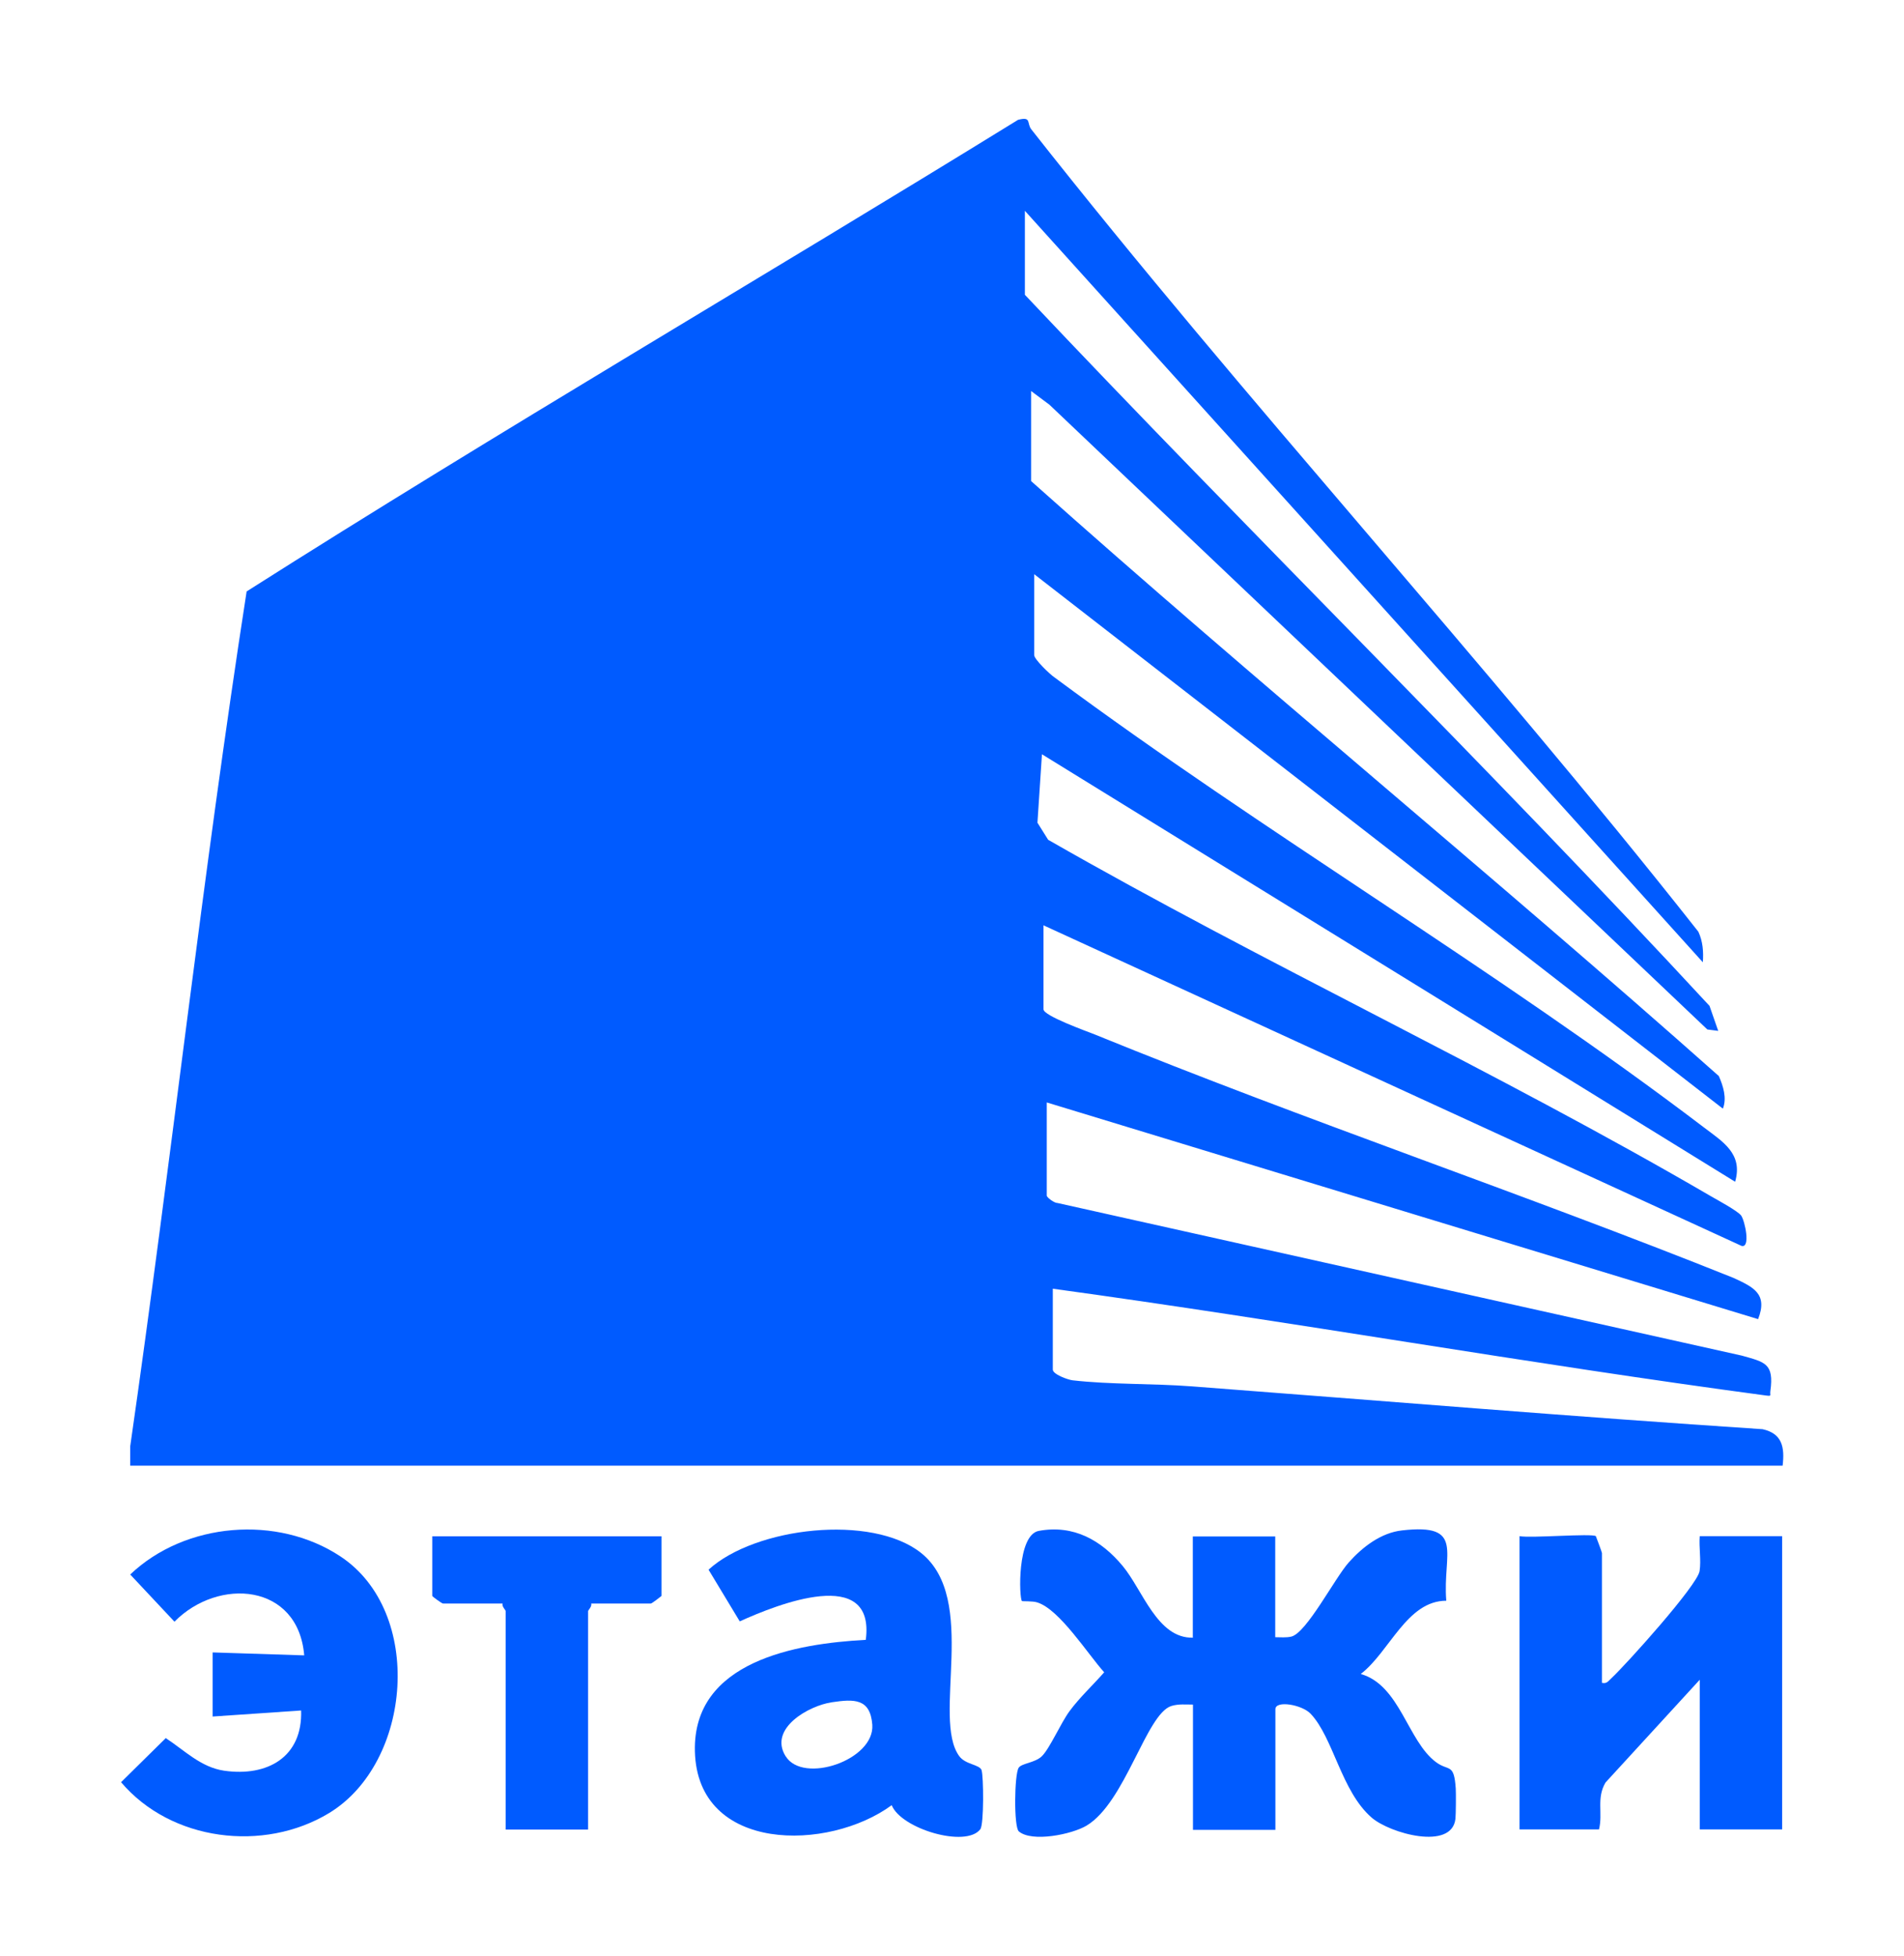
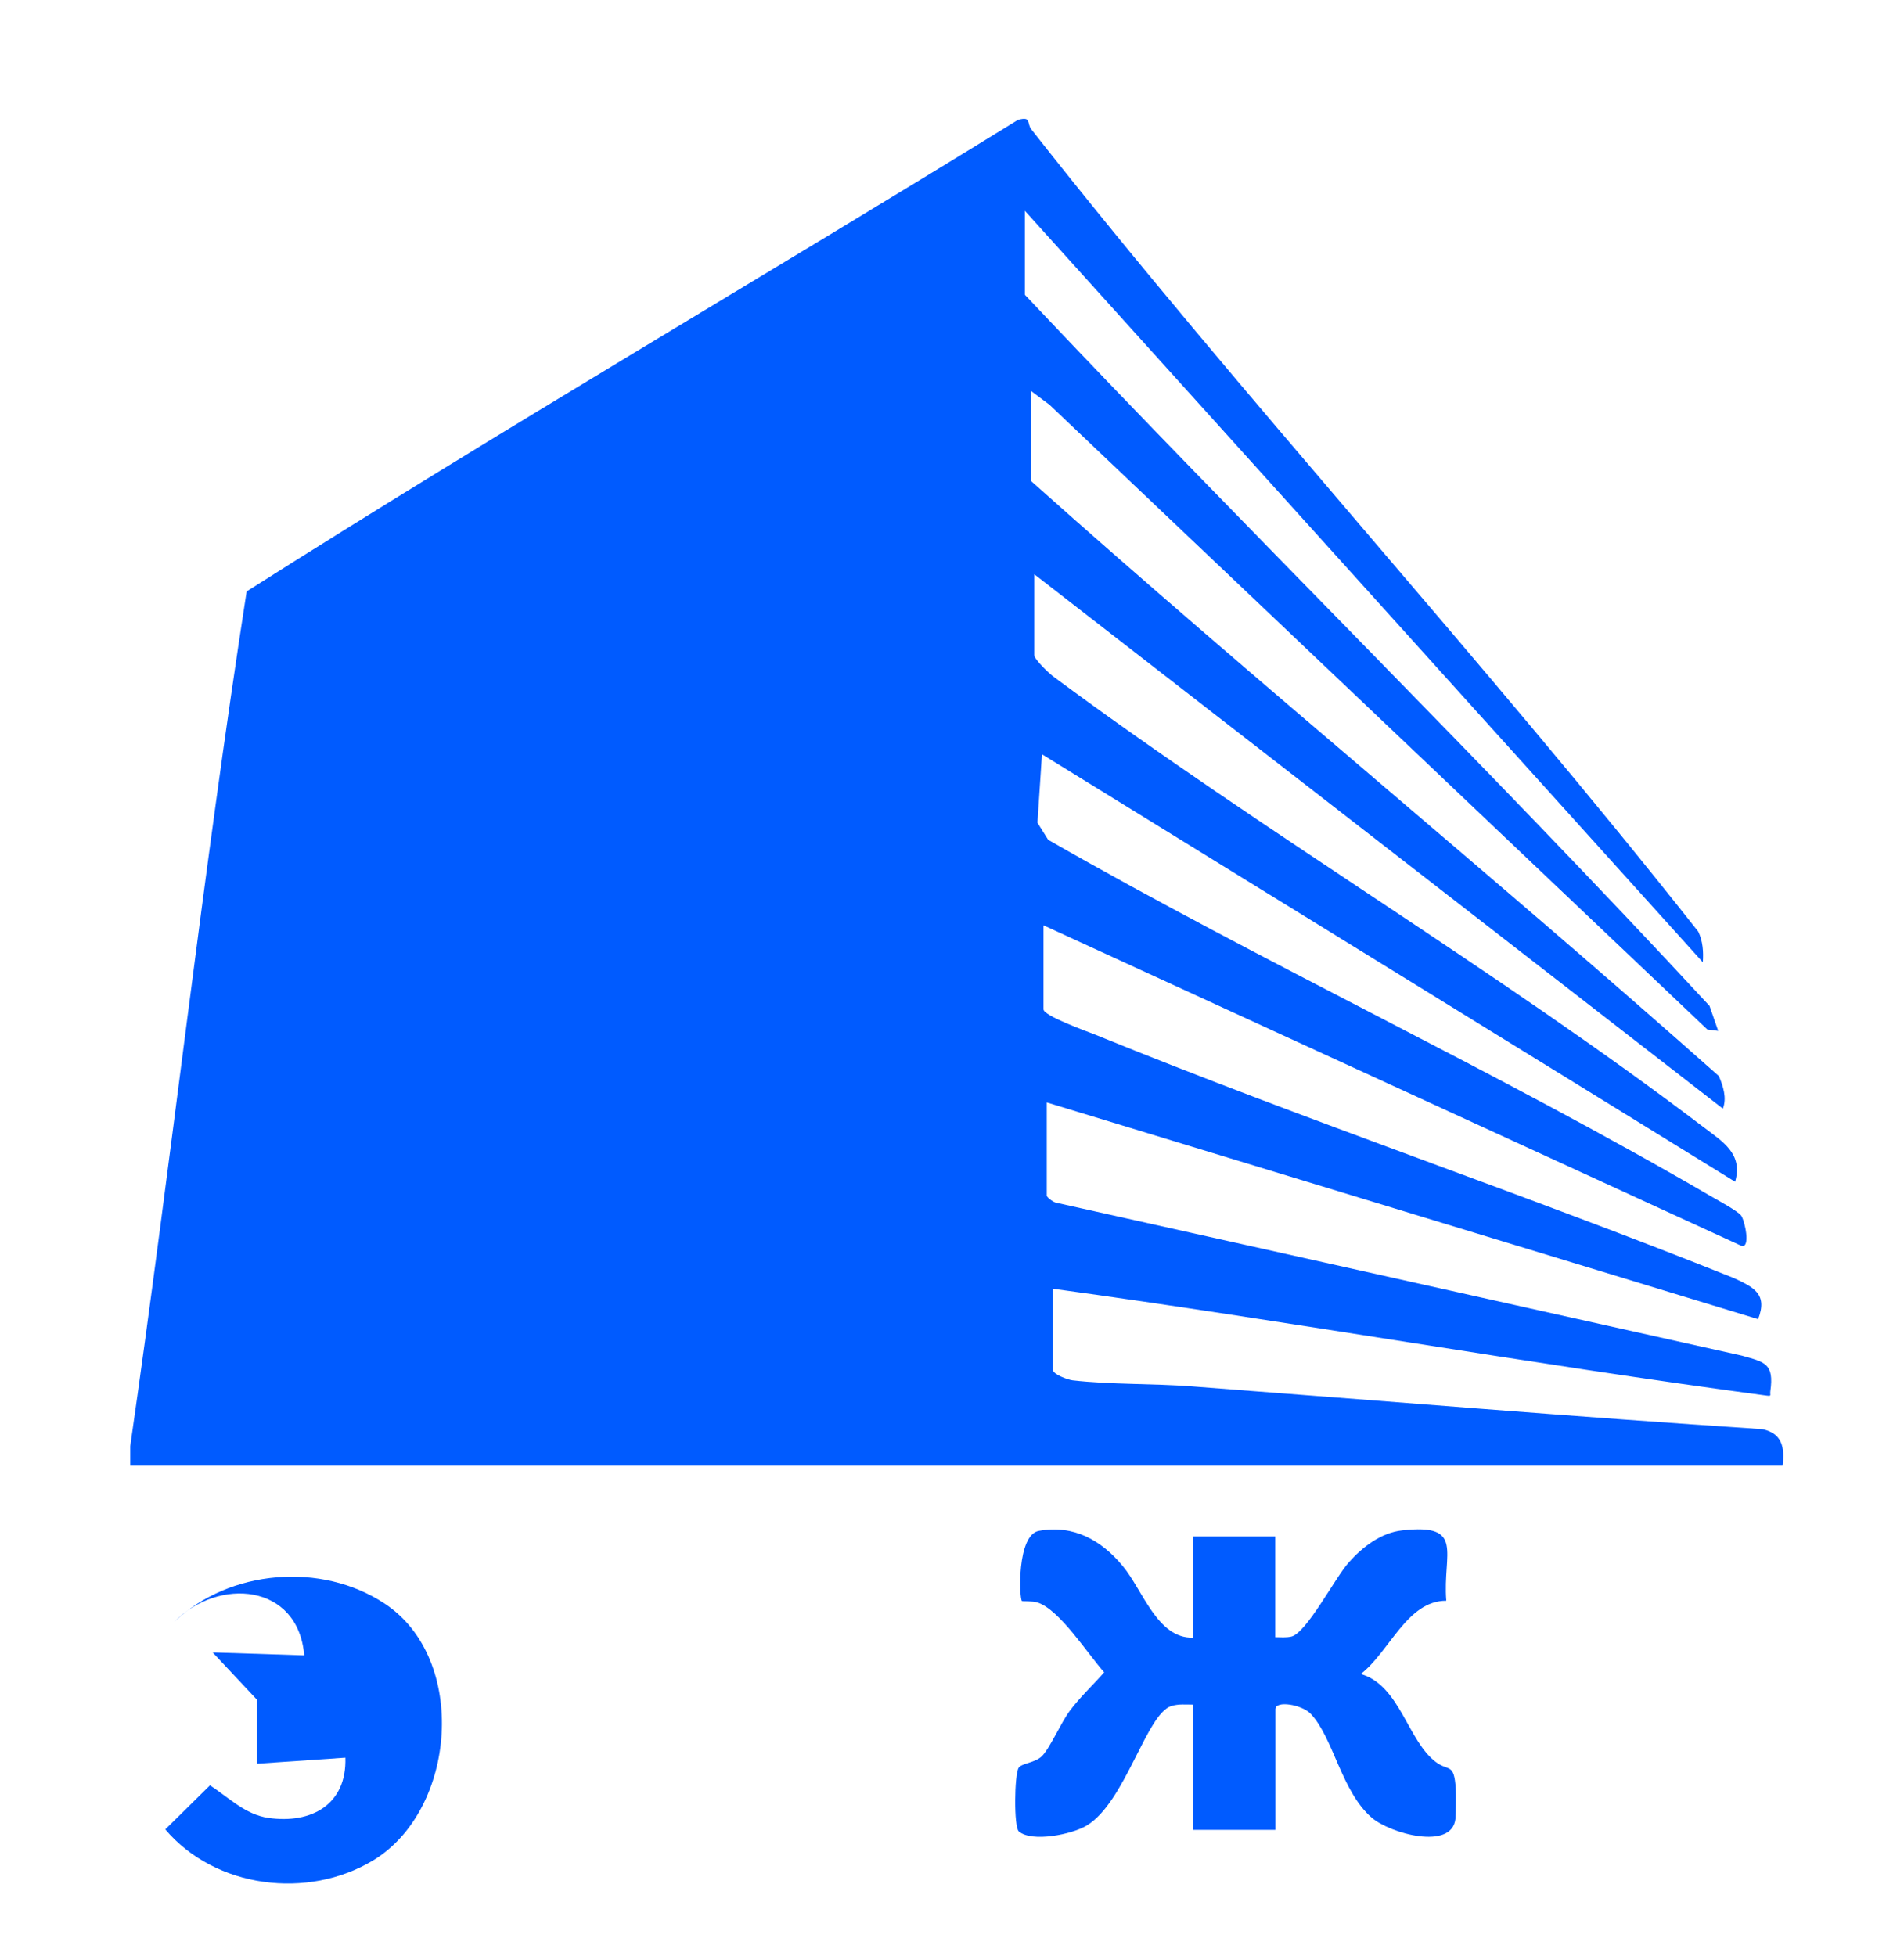
<svg xmlns="http://www.w3.org/2000/svg" id="_Слой_1" version="1.1" viewBox="0 0 122.67 126">
  <defs>
    <style> .st0 { fill: #fe4040; } .st1 { fill: #005bff; } </style>
  </defs>
-   <path class="st0" d="M493.79-469.97c-.95,1.24-4.3,1.24-5.24,0h5.24Z" />
  <path class="st0" d="M520-469.97c-.95,1.24-4.3,1.24-5.24,0h5.24Z" />
  <g>
    <path class="st1" d="M8.39,94.45v-1.28c2.64-18.34,4.66-36.78,7.5-55.07,16.39-10.41,33.18-20.19,49.7-30.38.89-.23.54.21.86.62,13.84,17.59,29.11,34.1,42.97,51.68.29.62.34,1.29.29,1.97L66.03,13.58v5.41c14.54,15.41,29.74,30.28,44.11,45.81l.56,1.61-.7-.09-42.39-40.25-1.18-.88v5.8c14.53,12.97,29.73,25.38,44.31,38.33.28.64.53,1.42.26,2.1l-44.37-34.43v5.21c0,.27,1.01,1.24,1.31,1.44,13.51,10.02,28.49,18.84,41.84,28.99,1.22.93,2.53,1.69,2.01,3.5l-44.66-27.54-.29,4.41.69,1.1c14.01,8.03,28.79,14.85,42.73,22.98.42.24,1.71.94,1.92,1.23.24.34.62,2.12.02,1.95l-44.97-20.65v5.41c0,.42,2.77,1.41,3.3,1.62,13.58,5.54,27.55,10.23,41.17,15.69,1.27.59,2.21,1.02,1.57,2.65l-45.83-13.96v6c0,.12.49.49.7.48l44.08,9.83c1.48.42,2.09.49,1.84,2.29-.04.28.12.33-.28.28-15.34-2.05-30.62-4.78-45.95-6.88v5.21c0,.3.95.65,1.27.69,2.43.28,5.2.2,7.68.39,12.26.93,24.51,1.95,36.78,2.76,1.27.28,1.43,1.17,1.29,2.35H8.39v.03Z" />
    <path class="st1" d="M76.85,105.47v-6.49h5.31v6.49c.34,0,.7.04,1.04-.04.98-.24,2.8-3.77,3.69-4.77s2.08-1.92,3.44-2.07c4.09-.47,2.6,1.48,2.85,4.53-2.54,0-3.65,3.29-5.51,4.72,2.53.72,3.02,4.33,4.85,5.68.82.61,1.16.03,1.27,1.7.02.28.01,1.69-.02,1.95-.23,2.06-4.23.94-5.4-.08-1.96-1.7-2.46-5.14-3.93-6.69-.56-.59-2.27-.88-2.27-.29v7.77h-5.31v-8.07c-.46,0-.93-.05-1.39.09-1.62.5-2.96,6.21-5.47,7.71-.94.56-3.51,1.09-4.36.37-.33-.28-.29-3.67-.01-4.1.19-.29,1.03-.31,1.48-.73.51-.48,1.24-2.17,1.8-2.92.64-.87,1.52-1.69,2.23-2.5-1.05-1.16-2.87-4.05-4.31-4.5-.3-.1-.95-.06-.99-.09-.18-.17-.33-4.26,1.09-4.52,2.24-.41,4.02.6,5.4,2.26,1.3,1.56,2.23,4.68,4.53,4.62v-.03Z" />
-     <path class="st1" d="M102.82,98.97s.39,1.02.39,1.08v8.36c.32.07.4-.11.6-.29.94-.87,5.55-5.99,5.69-6.91.11-.7-.05-1.53.01-2.25h5.31v18.89h-5.31v-9.64l-6.07,6.62c-.6,1.01-.16,1.98-.42,3.02h-5.12v-18.89c.72.14,4.64-.19,4.92,0h0Z" />
-     <path class="st1" d="M13.7,106.45l5.9.19c-.39-4.65-5.53-5.04-8.36-2.17l-2.85-3.04c3.54-3.37,9.48-3.86,13.55-1.16,5.39,3.57,4.62,13.28-.74,16.53-4.21,2.55-10.18,1.81-13.4-1.99l2.88-2.84c1.21.79,2.26,1.88,3.76,2.1,2.79.4,5.06-.88,4.96-3.88l-5.7.39s0-4.13,0-4.13Z" />
-     <path class="st1" d="M42.62,98.97v3.84s-.61.49-.69.49h-3.84c.06.19-.2.43-.2.49v14.07h-5.31v-14.07c0-.07-.26-.3-.2-.49h-3.84c-.07,0-.69-.45-.69-.49v-3.84h14.77Z" />
-     <path class="st1" d="M63.25,114.05c-.13-.39-1.04-.36-1.45-.92-1.78-2.44,1.27-10.12-2.46-13.09-3.17-2.52-10.68-1.67-13.69,1.08l2.01,3.33c2.4-1.09,8.75-3.63,8.12,1.19-4.48.24-11.15,1.37-11.01,7.18.16,6.56,8.62,6.46,12.68,3.47.6,1.52,4.78,2.77,5.71,1.55.24-.32.21-3.43.08-3.8h.01ZM50.61,113.13c-1.1-1.78,1.49-3.25,2.99-3.47,1.42-.21,2.47-.26,2.6,1.45.16,2.28-4.46,3.84-5.58,2.03h-.01Z" />
+     <path class="st1" d="M13.7,106.45l5.9.19c-.39-4.65-5.53-5.04-8.36-2.17c3.54-3.37,9.48-3.86,13.55-1.16,5.39,3.57,4.62,13.28-.74,16.53-4.21,2.55-10.18,1.81-13.4-1.99l2.88-2.84c1.21.79,2.26,1.88,3.76,2.1,2.79.4,5.06-.88,4.96-3.88l-5.7.39s0-4.13,0-4.13Z" />
  </g>
</svg>